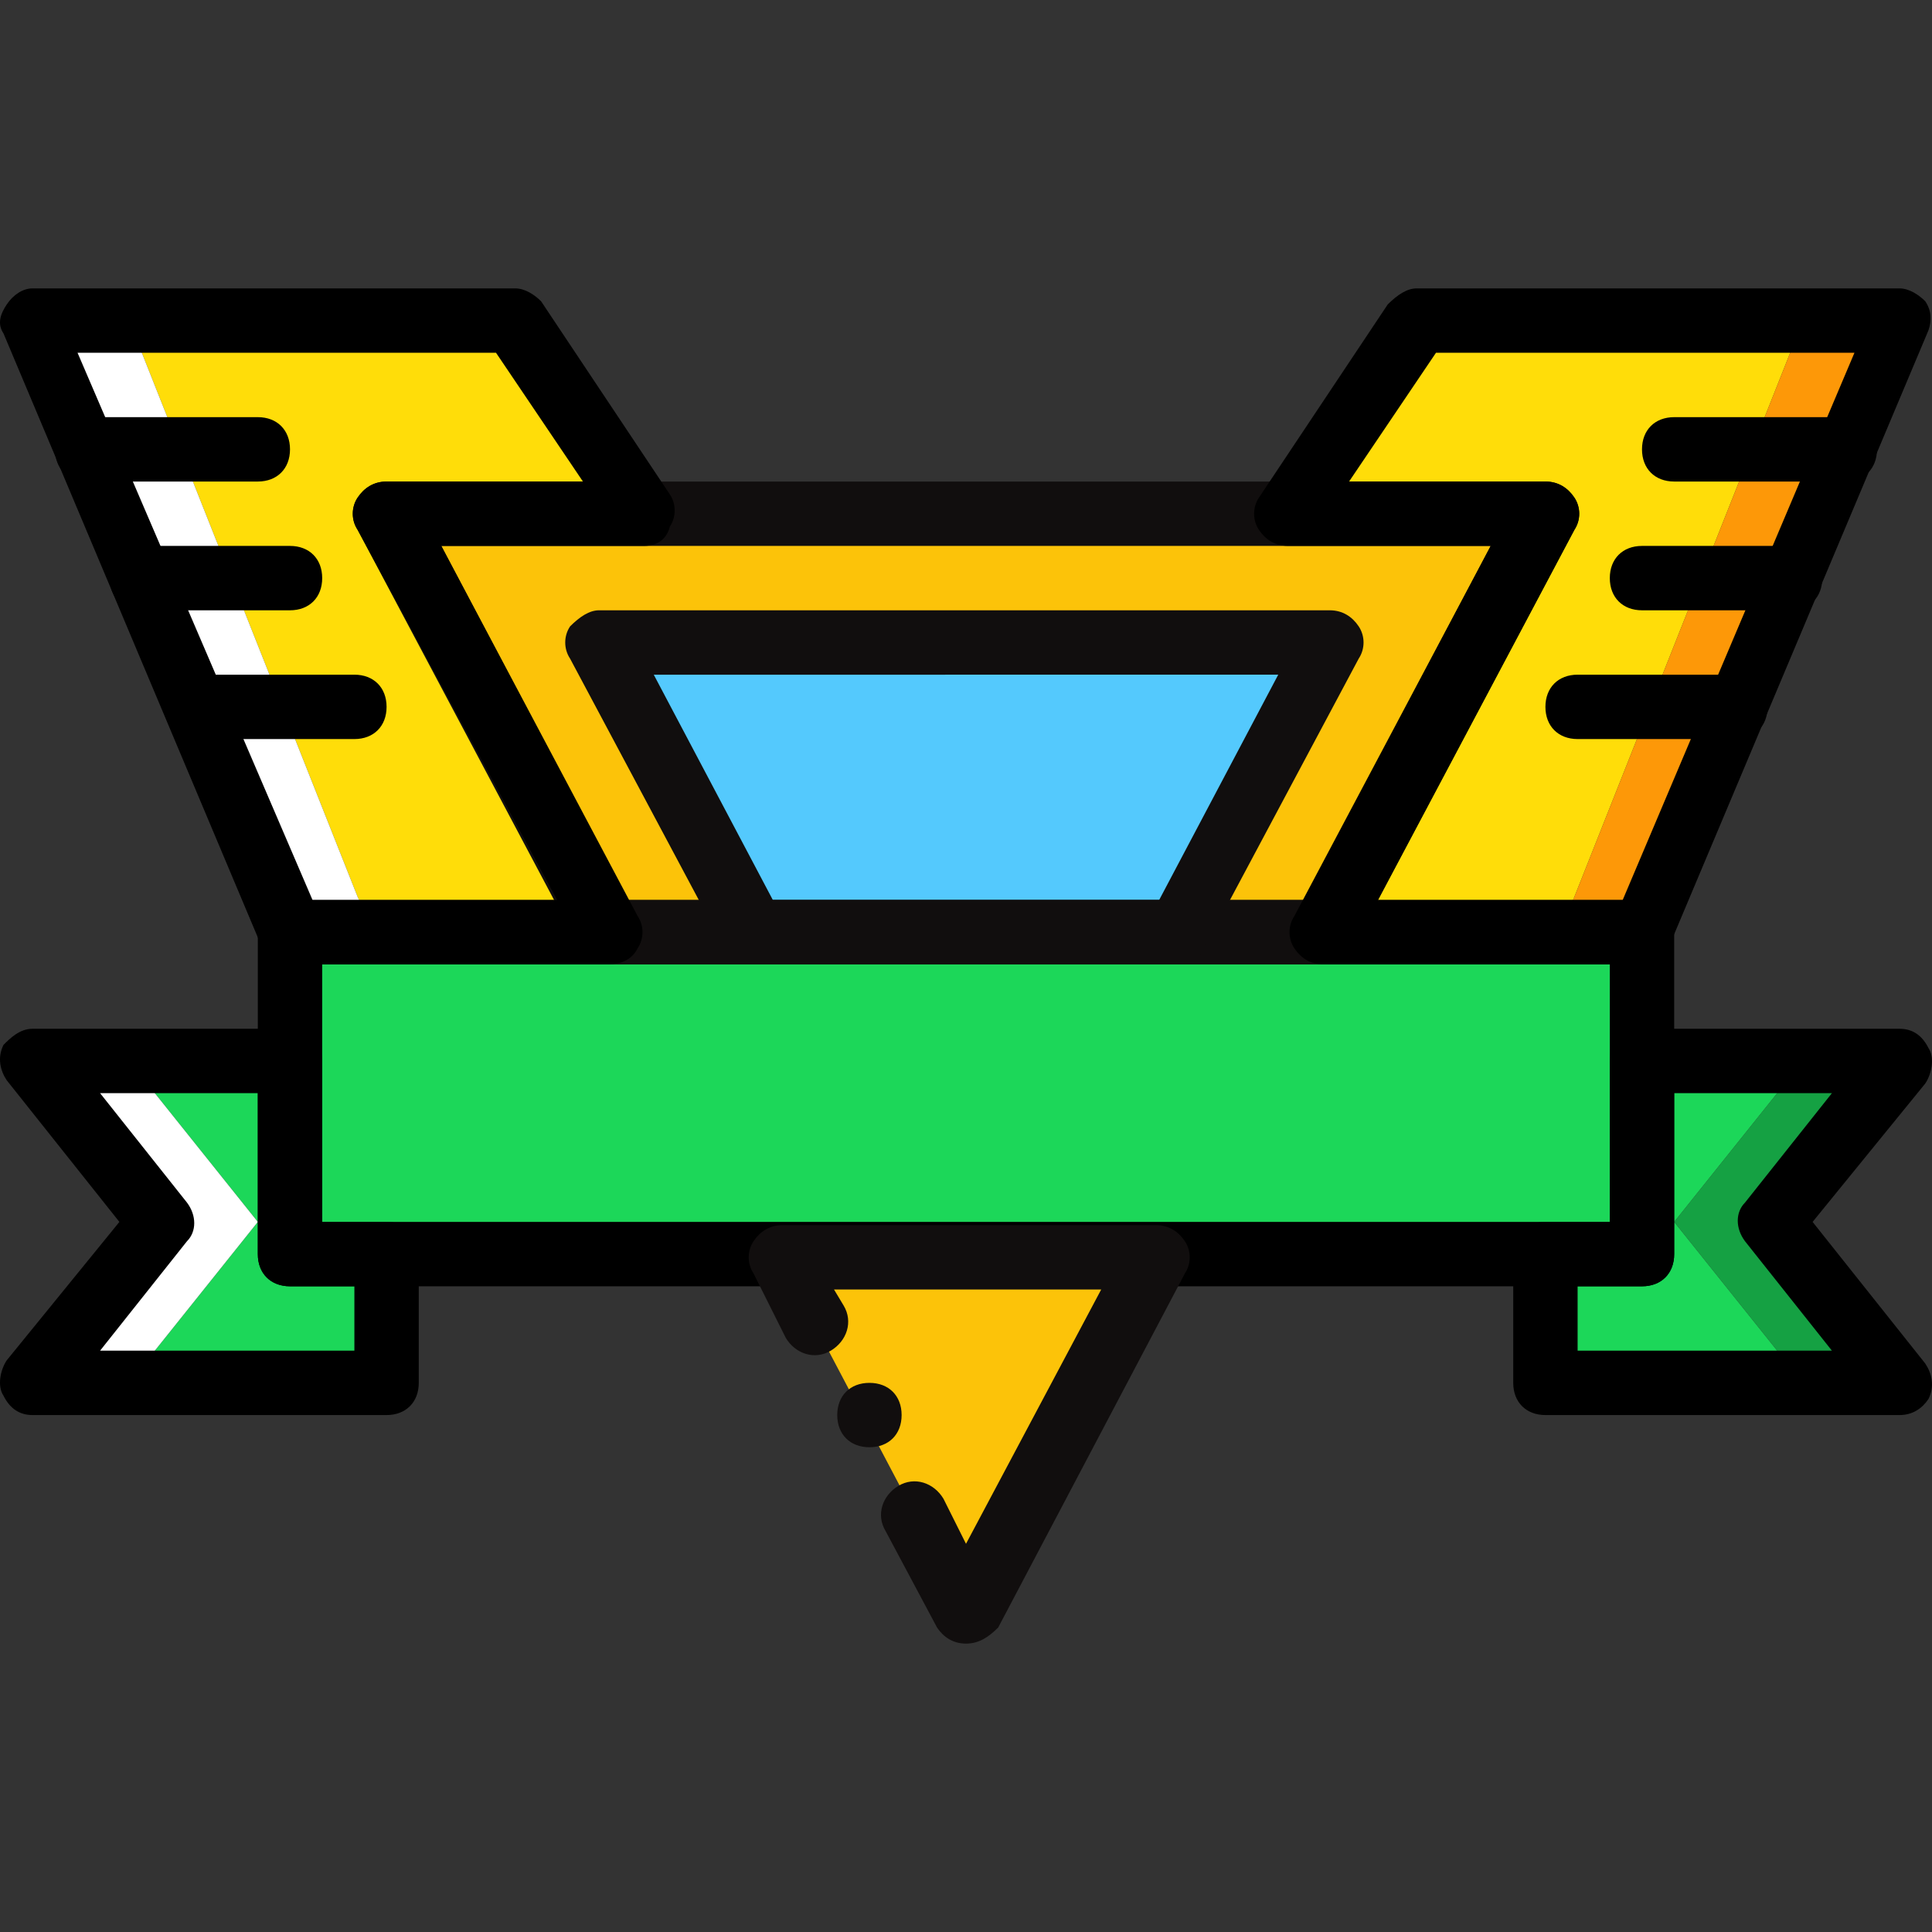
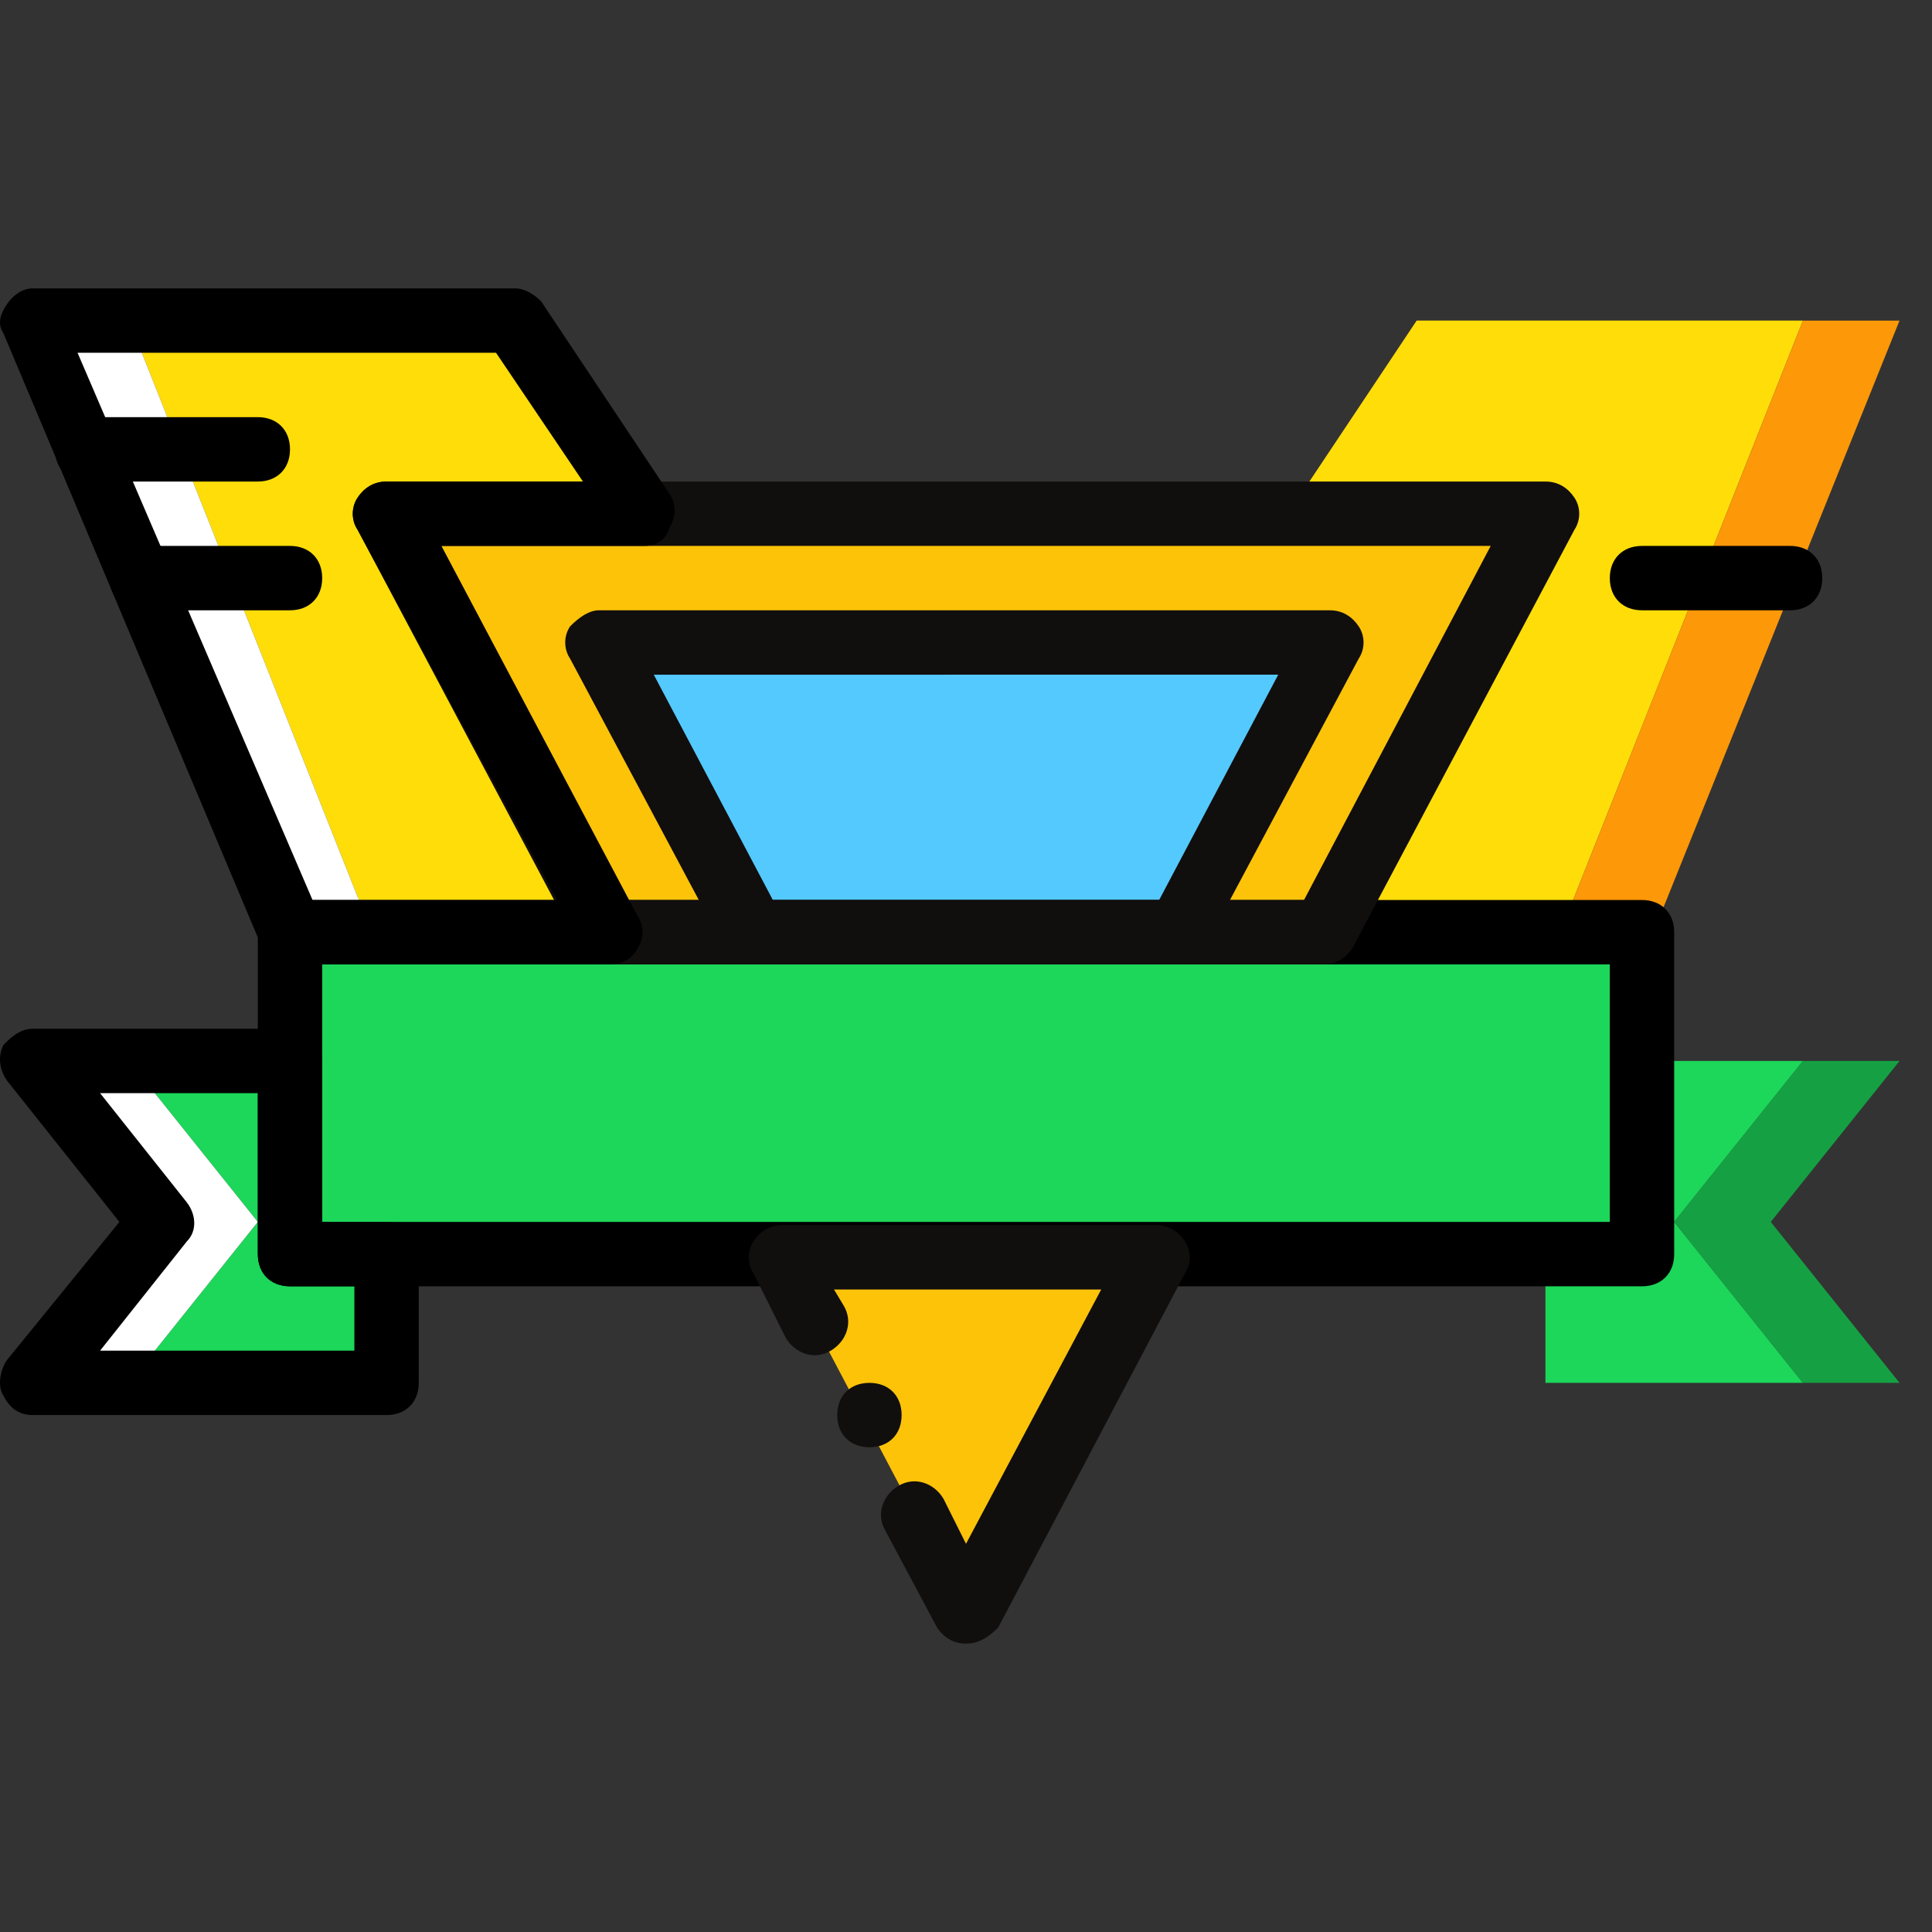
<svg xmlns="http://www.w3.org/2000/svg" height="800px" width="800px" version="1.1" id="Layer_1" viewBox="0 0 512.154 512.154" xml:space="preserve">
  <rect x="0" y="0" width="512.154" height="512.154" fill="#333333" stroke="none" />
  <g transform="translate(1 1)">
    <g>
      <path style="fill:#FFDD09;" d="M374.544,83.984l-34.133,51.2h-17.067v34.133h-8.533v128c45.227-0.853,57.173,1.707,59.733,0    c23.04-11.947,31.573-36.693,41.813-60.587l60.587-152.747H374.544z" />
      <path style="fill:#FFDD09;" d="M186.81,169.317L186.81,169.317v-34.133h-17.067l-34.133-51.2H33.21L93.797,236.73    c9.387,24.747,26.453,48.64,50.347,60.587c2.56,1.707,5.973-0.853,42.667,0V169.317z" />
    </g>
    <g>
      <polygon style="fill:#FCC309;" points="205.584,332.304 255.077,426.17 304.57,332.304   " />
      <polygon style="fill:#FCC309;" points="349.797,246.117 408.677,135.184 101.477,135.184 160.357,246.117   " />
    </g>
    <polygon style="fill:#54C9FD;" points="311.397,246.117 352.357,169.317 157.797,169.317 198.757,246.117  " />
    <path style="fill:#FFFFFF;" d="M93.797,236.73L33.21,83.984H7.61L68.197,236.73c9.387,24.747,27.307,45.227,50.347,57.173   c2.56,1.707,5.12,2.56,7.68,3.413v-15.36C112.57,270.01,101.477,254.65,93.797,236.73" />
    <path style="fill:#FD9808;" d="M476.944,83.984L416.357,236.73c-7.68,17.92-18.773,33.28-33.28,45.227v15.36   c2.56-0.853,5.12-2.56,7.68-3.413c23.04-11.947,40.96-33.28,50.347-57.173l61.44-152.747H476.944z" />
    <g>
      <polygon style="fill:#1CD759;" points="75.877,331.45 434.277,331.45 434.277,246.117 75.877,246.117   " />
      <polygon style="fill:#1CD759;" points="101.477,331.45 101.477,280.25 33.21,280.25 67.344,322.917 33.21,365.584     101.477,365.584   " />
    </g>
    <polygon style="fill:#FFFFFF;" points="33.21,280.25 7.61,280.25 41.744,322.917 7.61,365.584 33.21,365.584 67.344,322.917  " />
    <polygon style="fill:#1CD759;" points="408.677,331.45 408.677,280.25 476.944,280.25 442.81,322.917 476.944,365.584    408.677,365.584  " />
    <polygon style="fill:#15A143;" points="476.944,280.25 502.544,280.25 468.41,322.917 502.544,365.584 476.944,365.584    442.81,322.917  " />
-     <path d="M488.037,126.65H442.81c-5.12,0-8.533-3.413-8.533-8.533c0-5.12,3.413-8.533,8.533-8.533h45.227   c5.12,0,8.533,3.413,8.533,8.533C496.57,123.237,493.157,126.65,488.037,126.65z" />
    <path d="M473.53,160.784h-39.253c-5.12,0-8.533-3.413-8.533-8.533c0-5.12,3.413-8.533,8.533-8.533h39.253   c5.12,0,8.533,3.413,8.533,8.533C482.064,157.37,478.65,160.784,473.53,160.784z" />
-     <path d="M459.024,194.917H417.21c-5.12,0-8.533-3.413-8.533-8.533c0-5.12,3.413-8.533,8.533-8.533h41.813   c5.12,0,8.533,3.413,8.533,8.533C467.557,191.504,464.144,194.917,459.024,194.917z" />
    <path d="M101.477,374.117H7.61c-3.413,0-5.973-1.707-7.68-5.12c-1.707-2.56-0.853-6.827,0.853-9.387l29.867-36.693L0.784,285.37   c-1.707-2.56-2.56-5.973-0.853-9.387c1.707-1.707,4.267-4.267,7.68-4.267h68.267c5.12,0,8.533,3.413,8.533,8.533v42.667h17.067   c5.12,0,8.533,3.413,8.533,8.533v34.133C110.01,370.704,106.597,374.117,101.477,374.117z M25.53,357.05h67.413v-17.067H75.877   c-5.12,0-8.533-3.413-8.533-8.533v-42.667H25.53l23.04,29.013c2.56,3.413,2.56,7.68,0,10.24L25.53,357.05z" />
-     <path d="M502.544,374.117h-93.867c-5.12,0-8.533-3.413-8.533-8.533V331.45c0-5.12,3.413-8.533,8.533-8.533h17.067V280.25   c0-5.12,3.413-8.533,8.533-8.533h68.267c3.413,0,5.973,1.707,7.68,5.12c1.707,2.56,0.853,6.827-0.853,9.387l-29.867,36.693   l29.867,37.547c1.707,2.56,2.56,5.973,0.853,9.387C508.517,372.41,505.957,374.117,502.544,374.117z M417.21,357.05h67.413   l-23.04-29.013c-2.56-3.413-2.56-7.68,0-10.24l23.04-29.013H442.81v42.667c0,5.12-3.413,8.533-8.533,8.533H417.21V357.05z" />
    <path d="M434.277,339.984h-358.4c-5.12,0-8.533-3.413-8.533-8.533v-85.333c0-5.12,3.413-8.533,8.533-8.533h358.4   c5.12,0,8.533,3.413,8.533,8.533v85.333C442.81,336.57,439.397,339.984,434.277,339.984z M84.41,322.917h341.333V254.65H84.41   V322.917z" />
    <g>
      <path style="fill:#110E0E;" d="M349.797,254.65h-189.44c-3.413,0-5.973-1.707-7.68-4.267L93.797,139.45    c-1.707-2.56-1.707-5.973,0-8.533s4.267-4.267,7.68-4.267h307.2c3.413,0,5.973,1.707,7.68,4.267c1.707,2.56,1.707,5.973,0,8.533    l-58.88,110.933C355.77,252.944,353.21,254.65,349.797,254.65z M165.477,237.584h179.2l49.493-93.867H115.984L165.477,237.584z" />
      <path style="fill:#110E0E;" d="M311.397,254.65h-112.64c-3.413,0-5.973-1.707-7.68-4.267l-40.96-76.8    c-1.707-2.56-1.707-5.973,0-8.533c2.56-2.56,5.12-4.267,7.68-4.267h193.707c3.413,0,5.973,1.707,7.68,4.267    c1.707,2.56,1.707,5.973,0,8.533l-40.96,76.8C317.37,252.944,314.81,254.65,311.397,254.65z M203.877,237.584h102.4l31.573-59.733    H172.304L203.877,237.584z" />
    </g>
-     <path d="M434.277,254.65h-84.48c-3.413,0-5.973-1.707-7.68-4.267s-1.707-5.973,0-8.533l52.053-98.133h-53.76   c-3.413,0-5.973-1.707-7.68-4.267s-1.707-5.973,0-8.533l34.133-51.2c2.56-2.56,5.12-4.267,7.68-4.267h128   c2.56,0,5.12,1.707,6.827,3.413c1.707,2.56,1.707,5.12,0.853,7.68l-68.267,162.133C441.104,252.944,437.69,254.65,434.277,254.65z    M364.304,237.584h64.853l61.44-145.067H379.664l-23.04,34.133h52.053c3.413,0,5.973,1.707,7.68,4.267   c1.707,2.56,1.707,5.973,0,8.533L364.304,237.584z" />
    <path d="M67.344,126.65H22.117c-5.12,0-8.533-3.413-8.533-8.533c0-5.12,3.413-8.533,8.533-8.533h45.227   c5.12,0,8.533,3.413,8.533,8.533C75.877,123.237,72.464,126.65,67.344,126.65z" />
    <path d="M75.877,160.784H36.624c-5.12,0-8.533-3.413-8.533-8.533c0-5.12,3.413-8.533,8.533-8.533h39.253   c5.12,0,8.533,3.413,8.533,8.533C84.41,157.37,80.997,160.784,75.877,160.784z" />
-     <path d="M92.944,194.917H51.13c-5.12,0-8.533-3.413-8.533-8.533c0-5.12,3.413-8.533,8.533-8.533h41.813   c5.12,0,8.533,3.413,8.533,8.533C101.477,191.504,98.064,194.917,92.944,194.917z" />
    <path d="M160.357,254.65h-84.48c-3.413,0-6.827-1.707-7.68-5.12L-0.07,87.397c-1.707-2.56-0.853-5.12,0.853-7.68   C2.49,77.157,5.05,75.45,7.61,75.45h128c2.56,0,5.12,1.707,6.827,3.413l34.133,51.2c1.707,2.56,1.707,5.973,0,8.533   c-0.853,3.413-3.413,5.12-6.827,5.12h-53.76l52.053,98.133c1.707,2.56,1.707,5.973,0,8.533   C166.33,253.797,162.917,254.65,160.357,254.65z M81.85,237.584h64.853L93.797,139.45c-1.707-2.56-1.707-5.973,0-8.533   s4.267-4.267,7.68-4.267h52.053l-23.04-34.133H19.557L81.85,237.584z" />
    <g>
      <path style="fill:#110E0E;" d="M255.077,434.704c-3.413,0-5.973-1.707-7.68-4.267l-13.653-25.6    c-2.56-4.267-0.853-9.387,3.413-11.947c4.267-2.56,9.387-0.853,11.947,3.413l5.973,11.947l35.84-67.413H220.09l2.56,4.267    c2.56,4.267,0.853,9.387-3.413,11.947c-4.267,2.56-9.387,0.853-11.947-3.413l-8.533-17.067c-1.707-2.56-1.707-5.973,0-8.533    c1.707-2.56,4.267-4.267,7.68-4.267h98.987c3.413,0,5.973,1.707,7.68,4.267c1.707,2.56,1.707,5.973,0,8.533l-49.493,93.867    C261.05,432.997,258.49,434.704,255.077,434.704z" />
      <path style="fill:#110E0E;" d="M238.01,374.117c0-5.12-3.413-8.533-8.533-8.533c-5.12,0-8.533,3.413-8.533,8.533    s3.413,8.533,8.533,8.533C234.597,382.65,238.01,379.237,238.01,374.117" />
    </g>
  </g>
</svg>